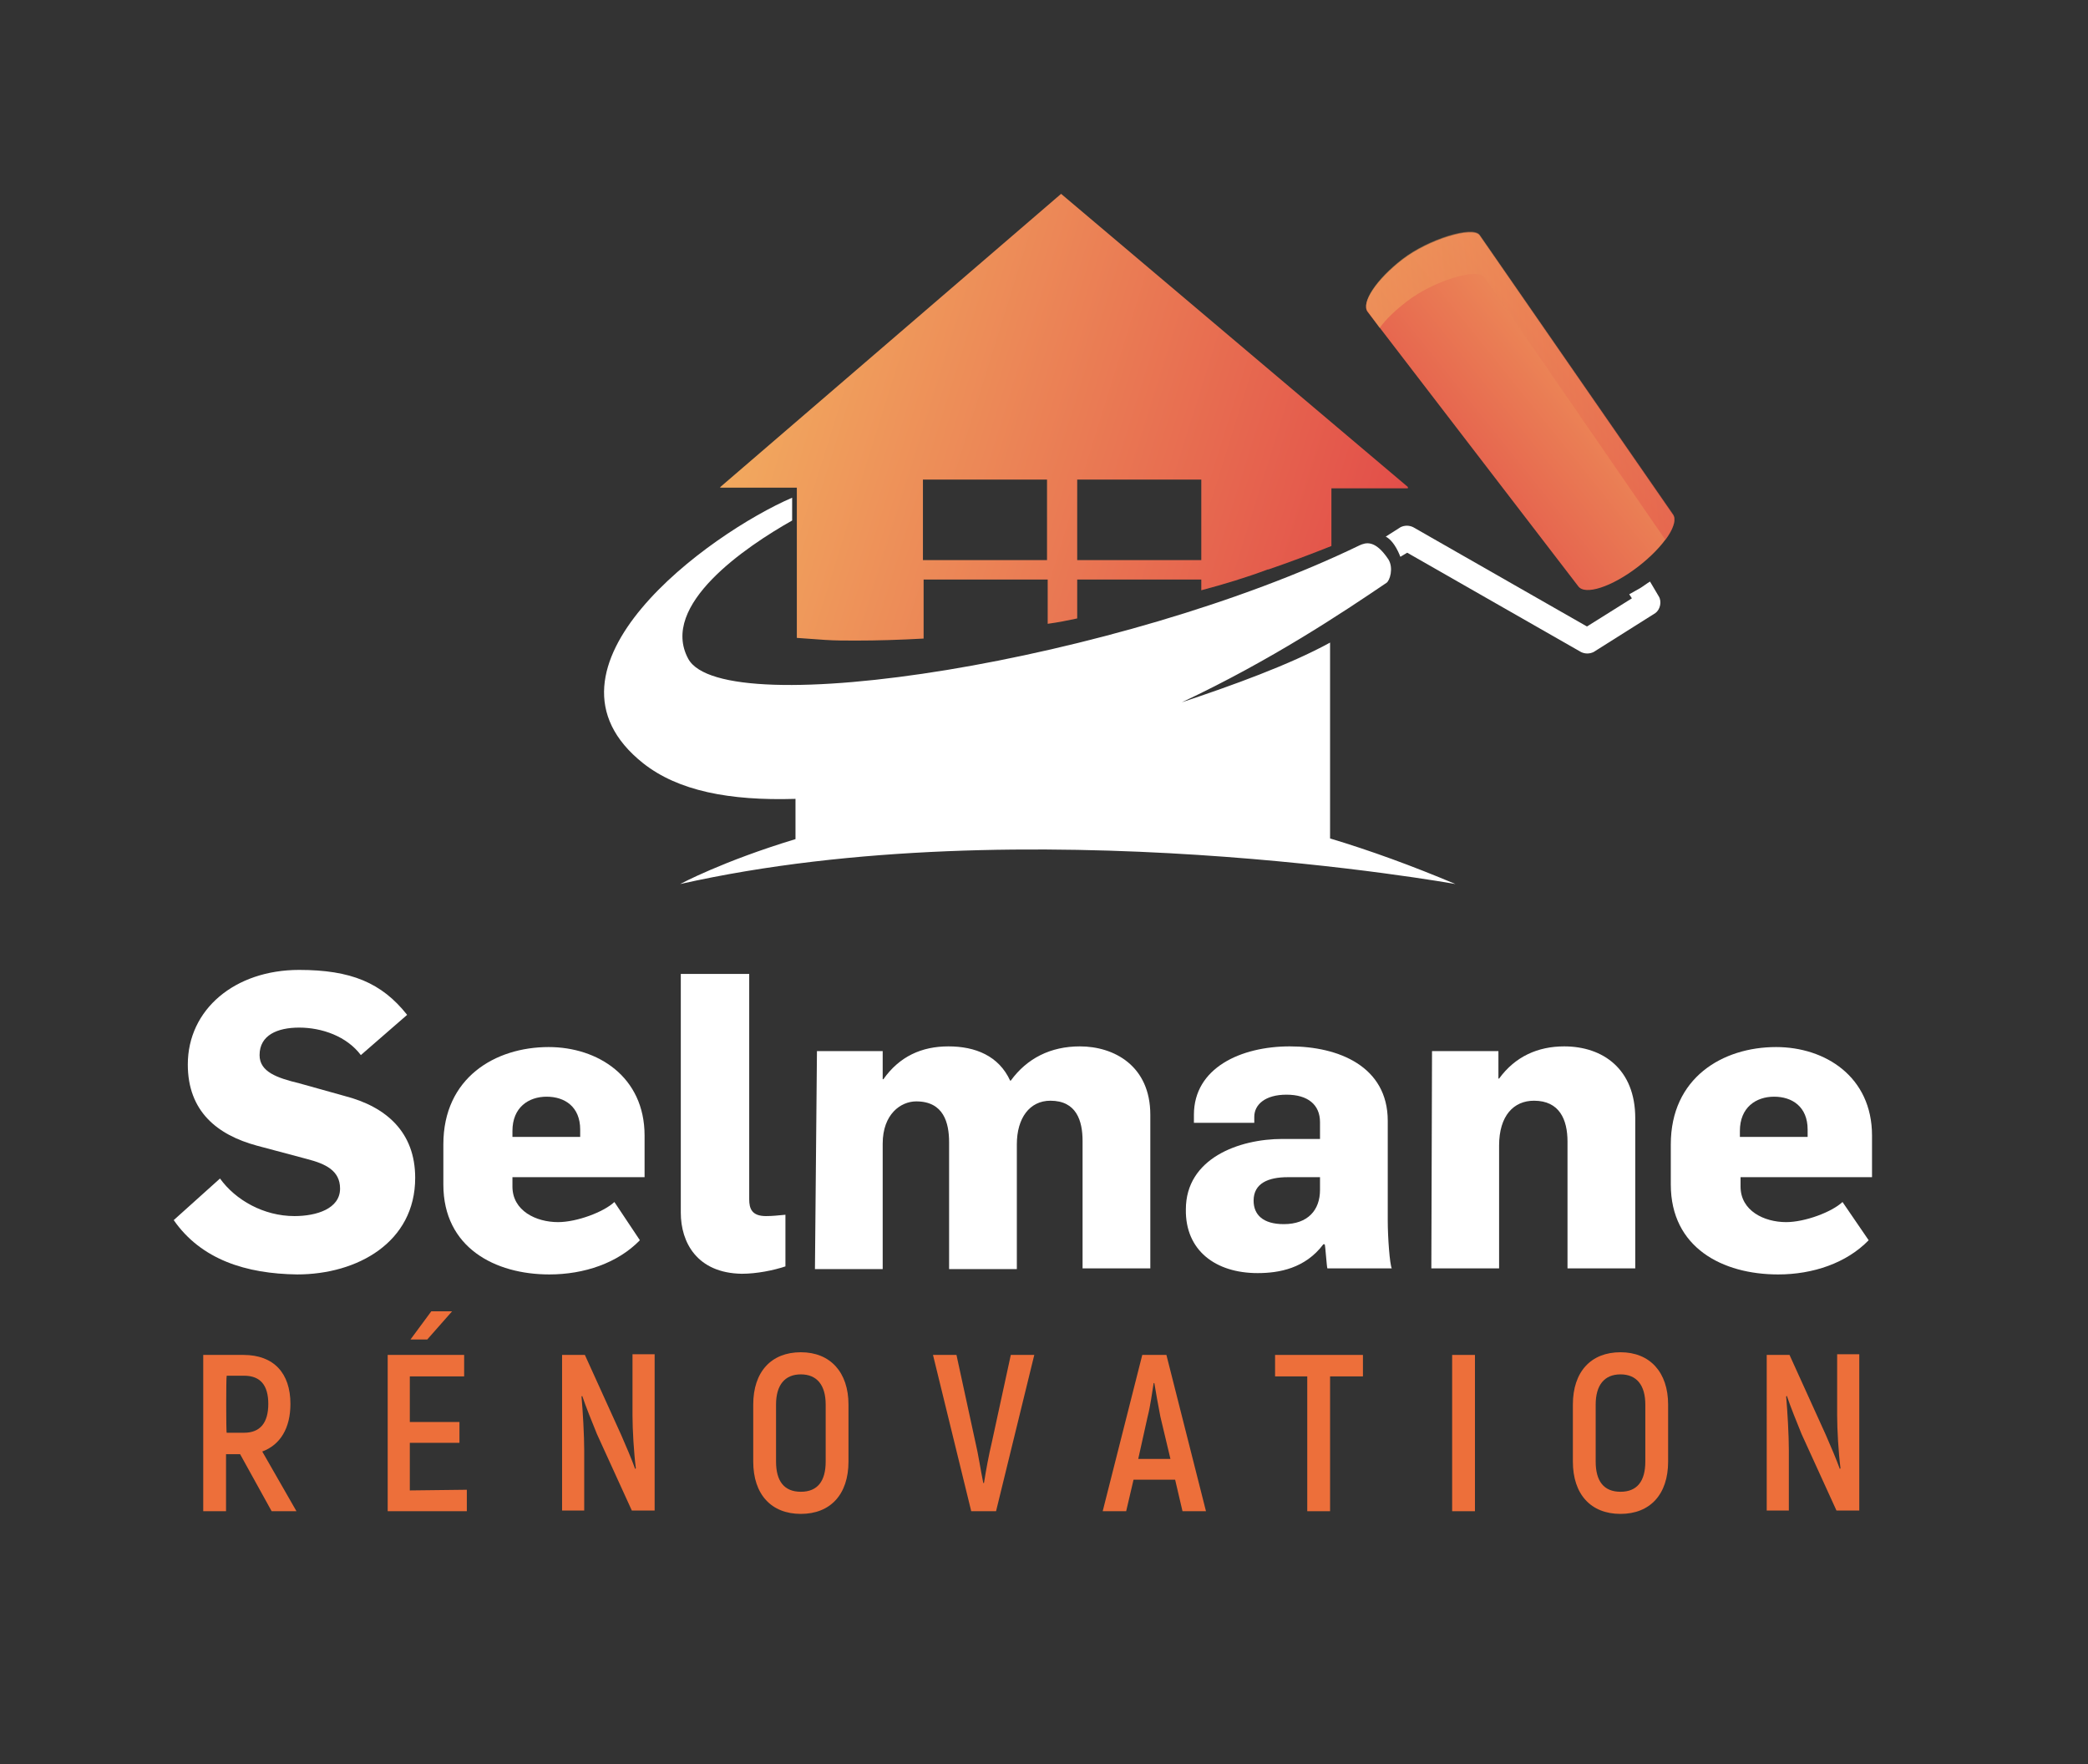
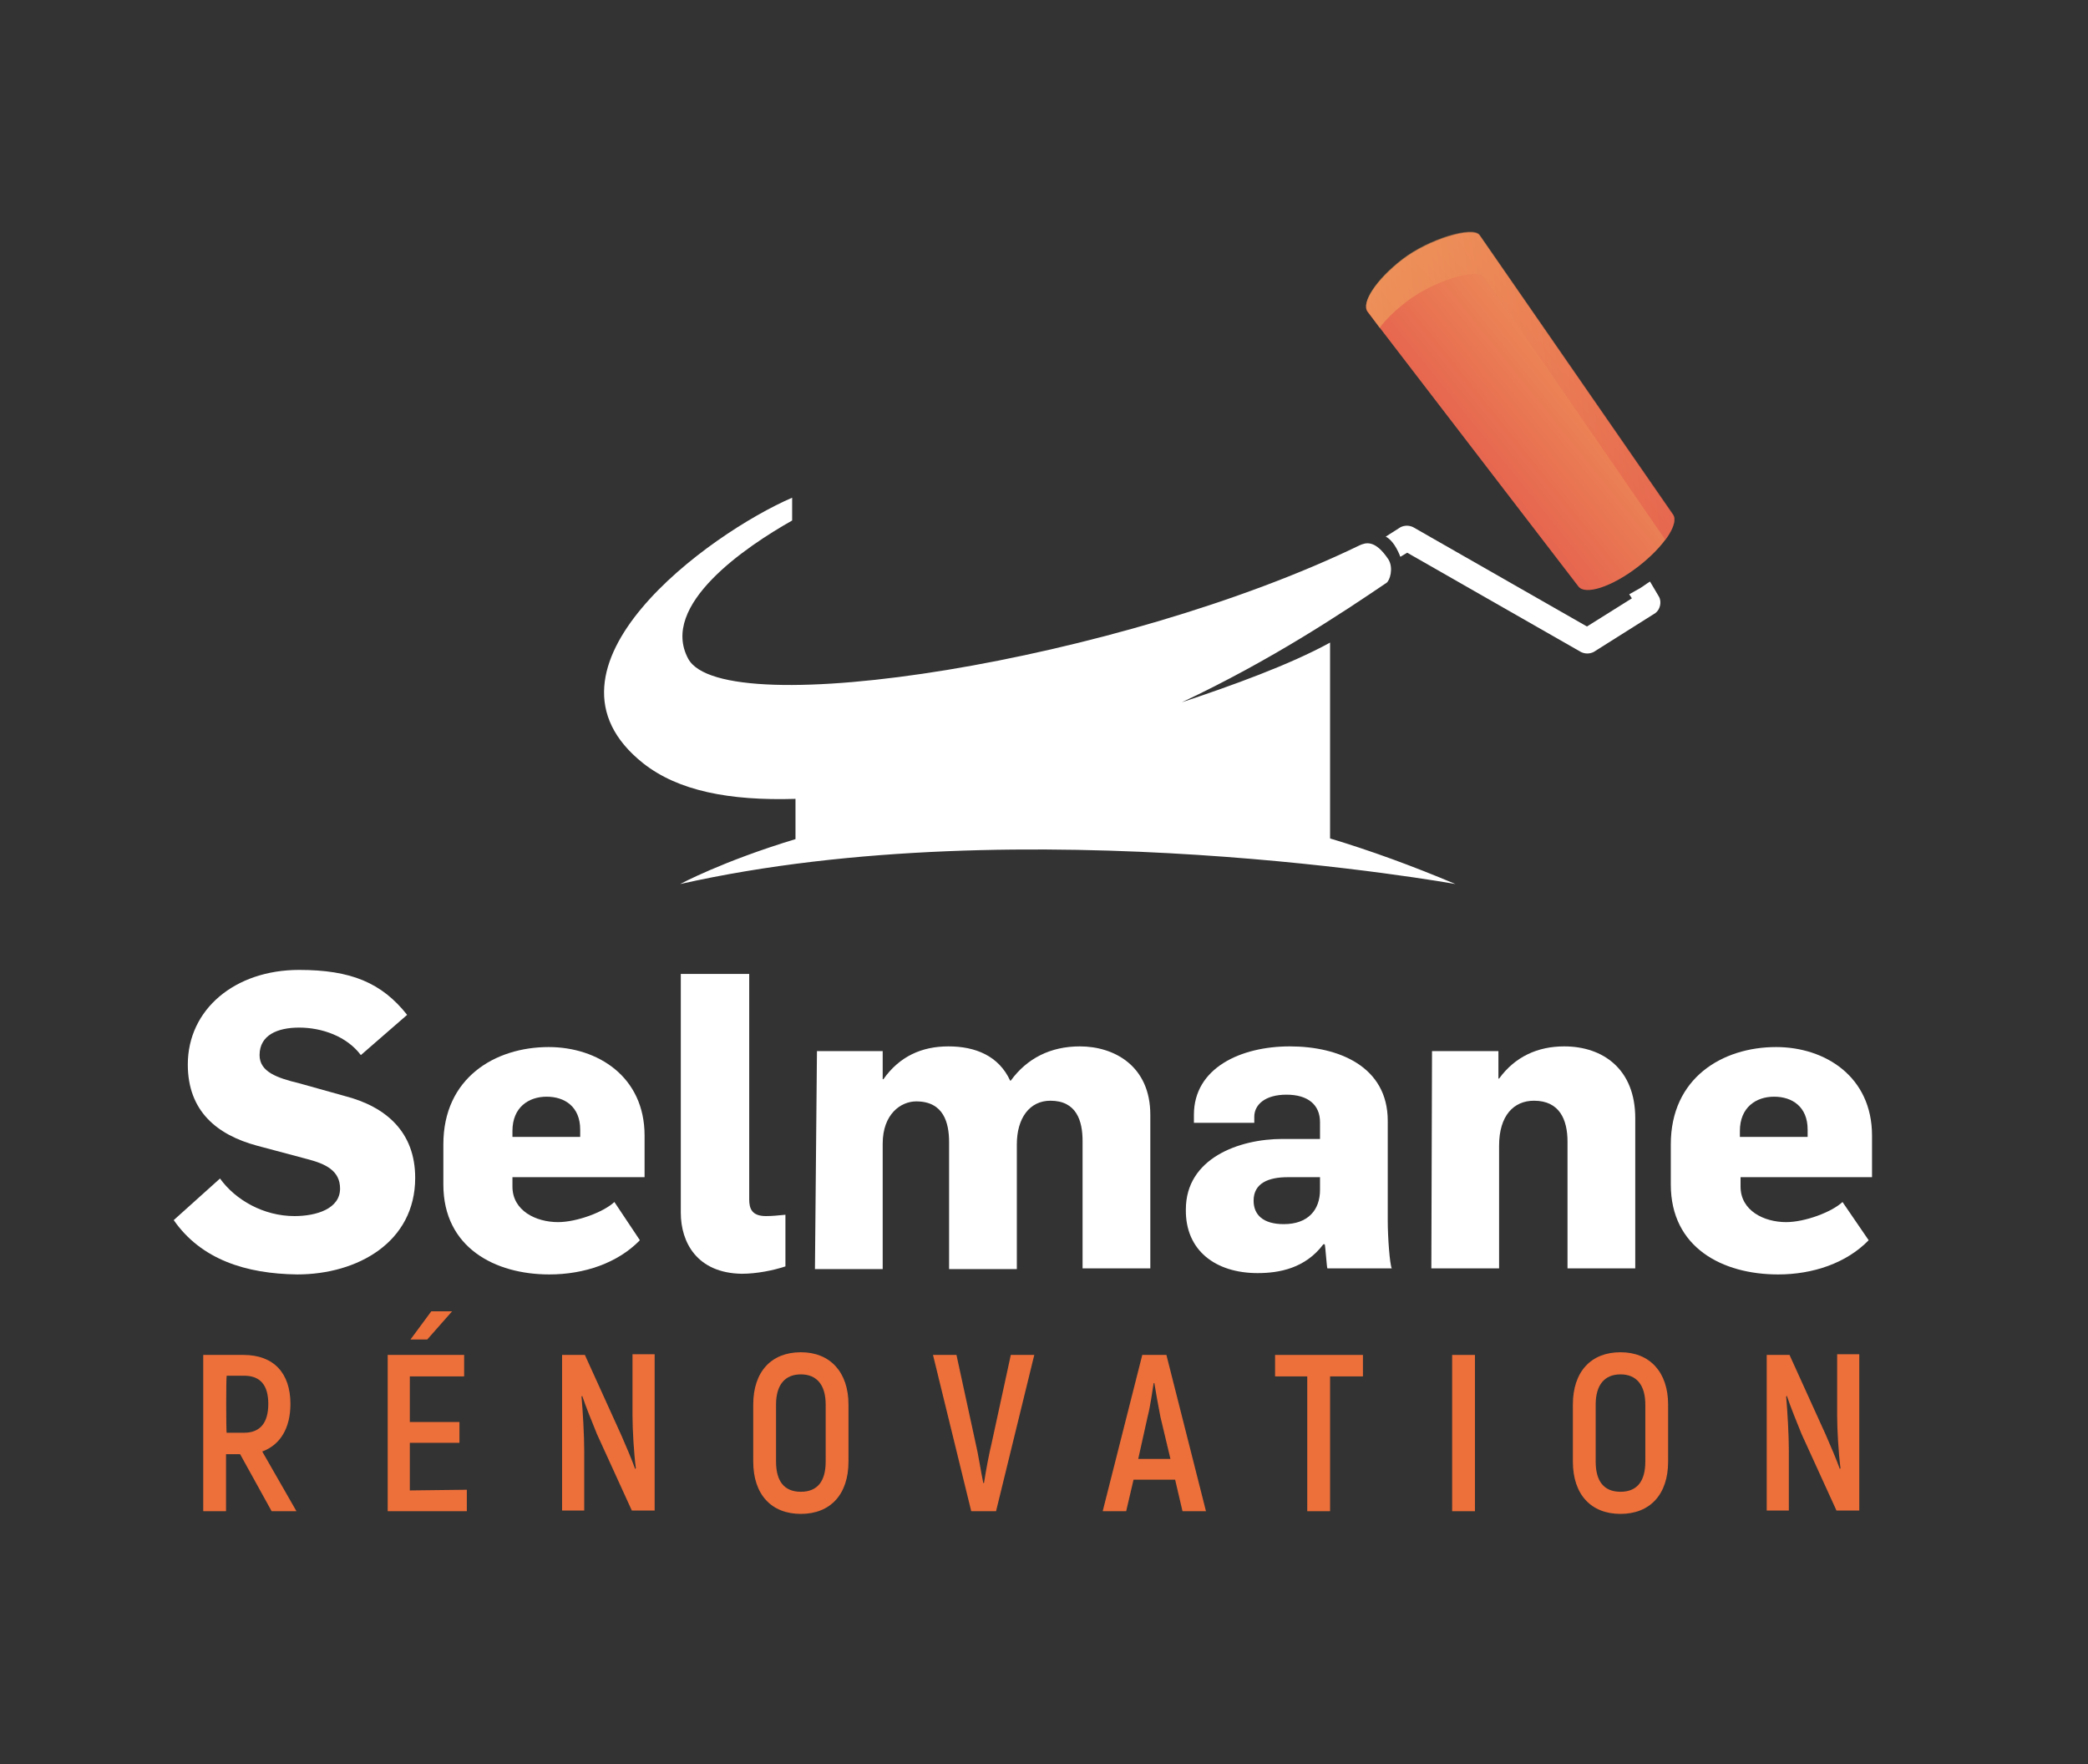
<svg xmlns="http://www.w3.org/2000/svg" id="Calque_1" x="0px" y="0px" viewBox="0 0 311.3 263" style="enable-background:new 0 0 311.3 263;" xml:space="preserve">
  <rect x="0" y="0" width="311.3" height="263" fill="#333333" stroke="none" />
  <style type="text/css"> .st0{fill:#FFFFFF;} .st1{fill:#ED6F3A;} .st2{fill:url(#SVGID_1_);} .st3{opacity:0.5;fill:url(#SVGID_2_);enable-background:new ;} .st4{fill:url(#SVGID_3_);} </style>
  <g>
    <g id="Calque_2_1_">
      <g id="Mode_Isolation">
        <path class="st0" d="M25.9,181.9l6.9-6.2c2.3,3.2,6.5,5.6,11.1,5.6c3.3,0,6.8-1.1,6.8-4.1c0-2.7-2.2-3.7-4.9-4.4l-7.5-2 c-5.9-1.6-10.3-5.1-10.3-12.1c0-8.2,7-14.1,16.6-14.1c7.7,0,12.3,1.9,16.1,6.7l-6.9,6c-2.1-2.8-5.8-4.1-9.2-4.1 c-3.2,0-5.9,1.1-5.9,4.1c0,2.5,2.6,3.4,5.9,4.2l6.8,1.9c6.2,1.6,10.5,5.4,10.5,12.2c0,9.6-8.6,14.4-17.6,14.4 C36.7,189.9,30,187.8,25.9,181.9L25.9,181.9z" />
        <path class="st0" d="M66.1,176.6v-6c0-9.9,7.7-14.5,15.7-14.5c7.3,0,14.3,4.4,14.3,13.2v6.2H76.4v1.4c0,3.6,3.5,5.3,6.8,5.3 c2.8,0,6.8-1.5,8.4-3l3.8,5.7c-3.3,3.4-8.3,5.1-13.5,5.1C73.8,190,66.1,186,66.1,176.6L66.1,176.6z M86.5,169.5v-1.1 c0-3.4-2.3-4.9-5-4.9s-5.1,1.6-5.1,5.1v0.9H86.5z" />
        <path class="st0" d="M101.5,180.8v-35.6h10.2v33.6c0,1.4,0.4,2.5,2.5,2.5c1,0,1.8-0.1,2.9-0.2v7.7c-1.8,0.6-4.3,1.1-6.5,1.1 C103.9,189.8,101.5,185.2,101.5,180.8L101.5,180.8z" />
        <path class="st0" d="M121.8,156.7h9.8v4.2h0.1c2.4-3.4,5.7-4.9,9.7-4.9s7.5,1.4,9.2,5.1h0.1c2.4-3.3,5.9-5.1,10.3-5.1 c5.1,0,10.5,2.9,10.5,10.2v22.9h-10.1v-19c0-3-0.9-6-4.8-6c-3.1,0-5,2.6-5,6.5v18.6h-10.1v-18.9c0-2.9-0.8-6.1-4.9-6.1 c-2.3,0-5,1.9-5,6.3v18.7h-10.1L121.8,156.7L121.8,156.7z" />
        <path class="st0" d="M176.8,180.3c0-7.6,7.9-10.5,14.4-10.5h5.6v-2.5c0-2.6-1.8-4.1-5-4.1s-4.8,1.5-4.8,3.3v0.9h-9v-1.2 c0-7,7-10.2,14.3-10.2s14.6,3,14.6,11.1V182c0,2.5,0.3,6.5,0.6,7.1h-9.6c-0.1-0.2-0.3-3.4-0.4-3.6h-0.2c-2.7,3.6-6.6,4.3-9.8,4.3 C181.2,189.8,176.7,186.4,176.8,180.3L176.8,180.3z M196.8,177.4v-1.9H192c-2.9,0-5.1,0.9-5.1,3.5c0,2.1,1.4,3.5,4.5,3.5 C195,182.5,196.8,180.4,196.8,177.4L196.8,177.4z" />
        <path class="st0" d="M213.5,156.7h9.9v4.1h0.1c2.4-3.3,5.8-4.8,9.7-4.8c5.8,0,10.6,3.4,10.6,10.7v22.4h-10.1v-18.9 c0-3.3-1.2-6.1-5-6.1c-3,0-5.2,2.2-5.2,6.7v18.3h-10.1L213.5,156.7L213.5,156.7z" />
        <path class="st0" d="M249.1,176.6v-6c0-9.9,7.7-14.5,15.7-14.5c7.3,0,14.3,4.4,14.3,13.2v6.2h-19.6v1.4c0,3.6,3.5,5.3,6.8,5.3 c2.8,0,6.8-1.5,8.4-3l3.9,5.7c-3.3,3.4-8.3,5.1-13.5,5.1C256.8,190,249.1,186,249.1,176.6L249.1,176.6z M269.5,169.5v-1.1 c0-3.4-2.3-4.9-5-4.9s-5.1,1.6-5.1,5.1v0.9H269.5z" />
        <path class="st1" d="M35.8,216.8h-2.1v8.5h-3.4V202h6c4.5,0,7,2.7,7,7.3c0,3.6-1.5,6.1-4.2,7.1l5.1,8.9h-3.7L35.8,216.8 L35.8,216.8z M33.8,213.6h2.6c2.4,0,3.6-1.5,3.6-4.3s-1.2-4.2-3.6-4.2h-2.6C33.7,205.2,33.7,213.6,33.8,213.6z" />
        <path class="st1" d="M69.6,222.1v3.2H57.8V202h11.4v3.2h-8.1v6.8h7.4v3.1h-7.4v7.1L69.6,222.1L69.6,222.1z M63.7,199.7h-2.5 l3.1-4.2h3.1L63.7,199.7L63.7,199.7z" />
        <path class="st1" d="M83.8,202h3.4l5.4,11.9c0.7,1.6,1.6,3.7,2.1,5.1l0.1-0.1c-0.3-2.3-0.5-5.8-0.5-7.9v-9.1h3.3v23.3h-3.4 L89,213.8c-0.7-1.7-1.7-4.2-2.2-5.7l-0.1,0.1c0.2,2.3,0.4,5.8,0.4,8v9h-3.3L83.8,202L83.8,202z" />
        <path class="st1" d="M112.3,217.9v-8.5c0-4.9,2.7-7.8,7.1-7.8s7.1,3,7.1,7.8v8.5c0,4.9-2.7,7.8-7.1,7.8S112.3,222.8,112.3,217.9z M123.1,217.9v-8.5c0-2.9-1.3-4.5-3.7-4.5s-3.7,1.6-3.7,4.5v8.5c0,2.9,1.2,4.5,3.7,4.5S123.1,220.8,123.1,217.9z" />
        <path class="st1" d="M139.1,202h3.5l2.8,12.9c0.5,2.1,0.8,4.3,1.2,6.2h0.1c0.3-1.9,0.7-4.1,1.2-6.2l2.8-12.9h3.5l-5.7,23.3h-3.7 L139.1,202L139.1,202z" />
        <path class="st1" d="M175.2,220.6H169l-1.1,4.7h-3.5l5.9-23.3h3.6l5.9,23.3h-3.5L175.2,220.6L175.2,220.6z M174.5,217.5l-1.5-6.3 c-0.3-1.5-0.7-3.8-0.9-5H172c-0.2,1.2-0.5,3.5-0.9,5l-1.4,6.3H174.5L174.5,217.5z" />
        <path class="st1" d="M203.2,205.2h-4.9v20.1h-3.4v-20.1h-4.8V202h13.1L203.2,205.2L203.2,205.2z" />
        <path class="st1" d="M216.5,202h3.4v23.3h-3.4V202z" />
        <path class="st1" d="M234.5,217.9v-8.5c0-4.9,2.7-7.8,7.1-7.8s7.1,3,7.1,7.8v8.5c0,4.9-2.7,7.8-7.1,7.8S234.5,222.8,234.5,217.9z M245.3,217.9v-8.5c0-2.9-1.3-4.5-3.7-4.5s-3.7,1.6-3.7,4.5v8.5c0,2.9,1.2,4.5,3.7,4.5S245.3,220.8,245.3,217.9z" />
        <path class="st1" d="M263.4,202h3.4l5.4,11.9c0.7,1.6,1.6,3.7,2.1,5.1l0.1-0.1c-0.3-2.3-0.5-5.8-0.5-7.9v-9.1h3.3v23.3h-3.4 l-5.2-11.4c-0.7-1.7-1.7-4.2-2.2-5.7l-0.1,0.1c0.2,2.3,0.4,5.8,0.4,8v9h-3.3L263.4,202L263.4,202z" />
        <linearGradient id="SVGID_1_" gradientUnits="userSpaceOnUse" x1="255.581" y1="616.314" x2="208.581" y2="654.144" gradientTransform="matrix(1 0 0 1 0 -578)">
          <stop offset="0" style="stop-color:#F4B762" />
          <stop offset="1" style="stop-color:#E24D49" />
        </linearGradient>
        <path class="st2" d="M244.2,84.5c3.9-3,6.2-6.5,5.2-7.8l-28.8-41.6c-1-1.4-7.6,0.6-11.5,3.6s-6.2,6.5-5.2,7.8l31.4,40.9 C236.3,88.8,240.3,87.5,244.2,84.5z" />
        <linearGradient id="SVGID_2_" gradientUnits="userSpaceOnUse" x1="158.261" y1="381.666" x2="201.101" y2="381.666" gradientTransform="matrix(0.996 -9.115401e-02 9.115401e-02 0.996 12.601 -305.495)">
          <stop offset="0" style="stop-color:#F4B762" />
          <stop offset="1" style="stop-color:#E24D49" />
        </linearGradient>
        <path class="st3" d="M205.7,48.9c0.9-1.3,2.4-2.7,4.1-4c3.9-3,10.4-5,11.5-3.6l27,39.2c1.2-1.6,1.7-3.1,1.1-3.9L220.6,35 c-1-1.4-7.6,0.6-11.5,3.6s-6.2,6.5-5.2,7.8L205.7,48.9L205.7,48.9z" />
        <path class="st0" d="M247.3,88.9l-1.3-2.2c-0.5,0.3-1,0.7-1.5,1s-1.1,0.6-1.6,0.9l0.4,0.6l-6.7,4.2l-25.9-14.8 c-0.6-0.3-1.3-0.3-1.9,0l-2.2,1.4c0.6,0.3,1.4,1.1,2.1,2.8c0,0.1,0,0.1,0.1,0.2l1-0.6l25.9,14.8c0.6,0.3,1.3,0.3,1.9,0l9.2-5.8 C247.5,90.9,247.8,89.7,247.3,88.9L247.3,88.9z" />
        <path class="st0" d="M198.3,125V95.8c-6,3.3-14.6,6.4-22.1,8.9c13.4-6.3,24-13.4,30.5-17.8c0.5-0.3,1.1-2.2,0.3-3.5 c-2-3-3.4-2.5-4.3-2.1c-35.7,17.3-94.9,26.6-100.1,16.9c-4.3-8,8.6-16.7,15.5-20.6v-3.4c-12.3,5.3-40.1,25.4-22.2,39.6 c5.2,4.1,12.8,5.6,22.7,5.3v6c-10.9,3.3-17.2,6.7-17.2,6.7c51.5-11.6,115.6,0,115.6,0C210.6,129.1,204.3,126.8,198.3,125 L198.3,125z" />
        <linearGradient id="SVGID_3_" gradientUnits="userSpaceOnUse" x1="98.668" y1="627.558" x2="207.677" y2="661.608" gradientTransform="matrix(1 0 0 1 0 -578)">
          <stop offset="0" style="stop-color:#F4B762" />
          <stop offset="1" style="stop-color:#E24D49" />
        </linearGradient>
-         <path class="st4" d="M209.9,72.6l-51.7-43.7l-50.8,43.7c-0.1,0.1,0,0.1,0.1,0.1h11.3v22.4l0,0c1.3,0.1,2.7,0.2,4.2,0.3l0,0 c1.5,0.1,3,0.1,4.6,0.1l0,0c3.2,0,6.5-0.1,10.1-0.3l0,0v-8.8h18.5V93c1.5-0.2,3-0.5,4.4-0.8v-5.8h18.5V88l0,0 c3.4-0.9,6.7-1.9,9.9-3.1h0.1c3.2-1.1,6.4-2.3,9.4-3.5v-8.2c0-0.1,0-0.3,0-0.4h11.4C209.9,72.7,209.9,72.6,209.9,72.6L209.9,72.6 z M156.1,83.5h-18.5v-12h18.5V83.5z M179.1,83.5h-18.5v-12h18.5V83.5z" />
      </g>
    </g>
  </g>
</svg>